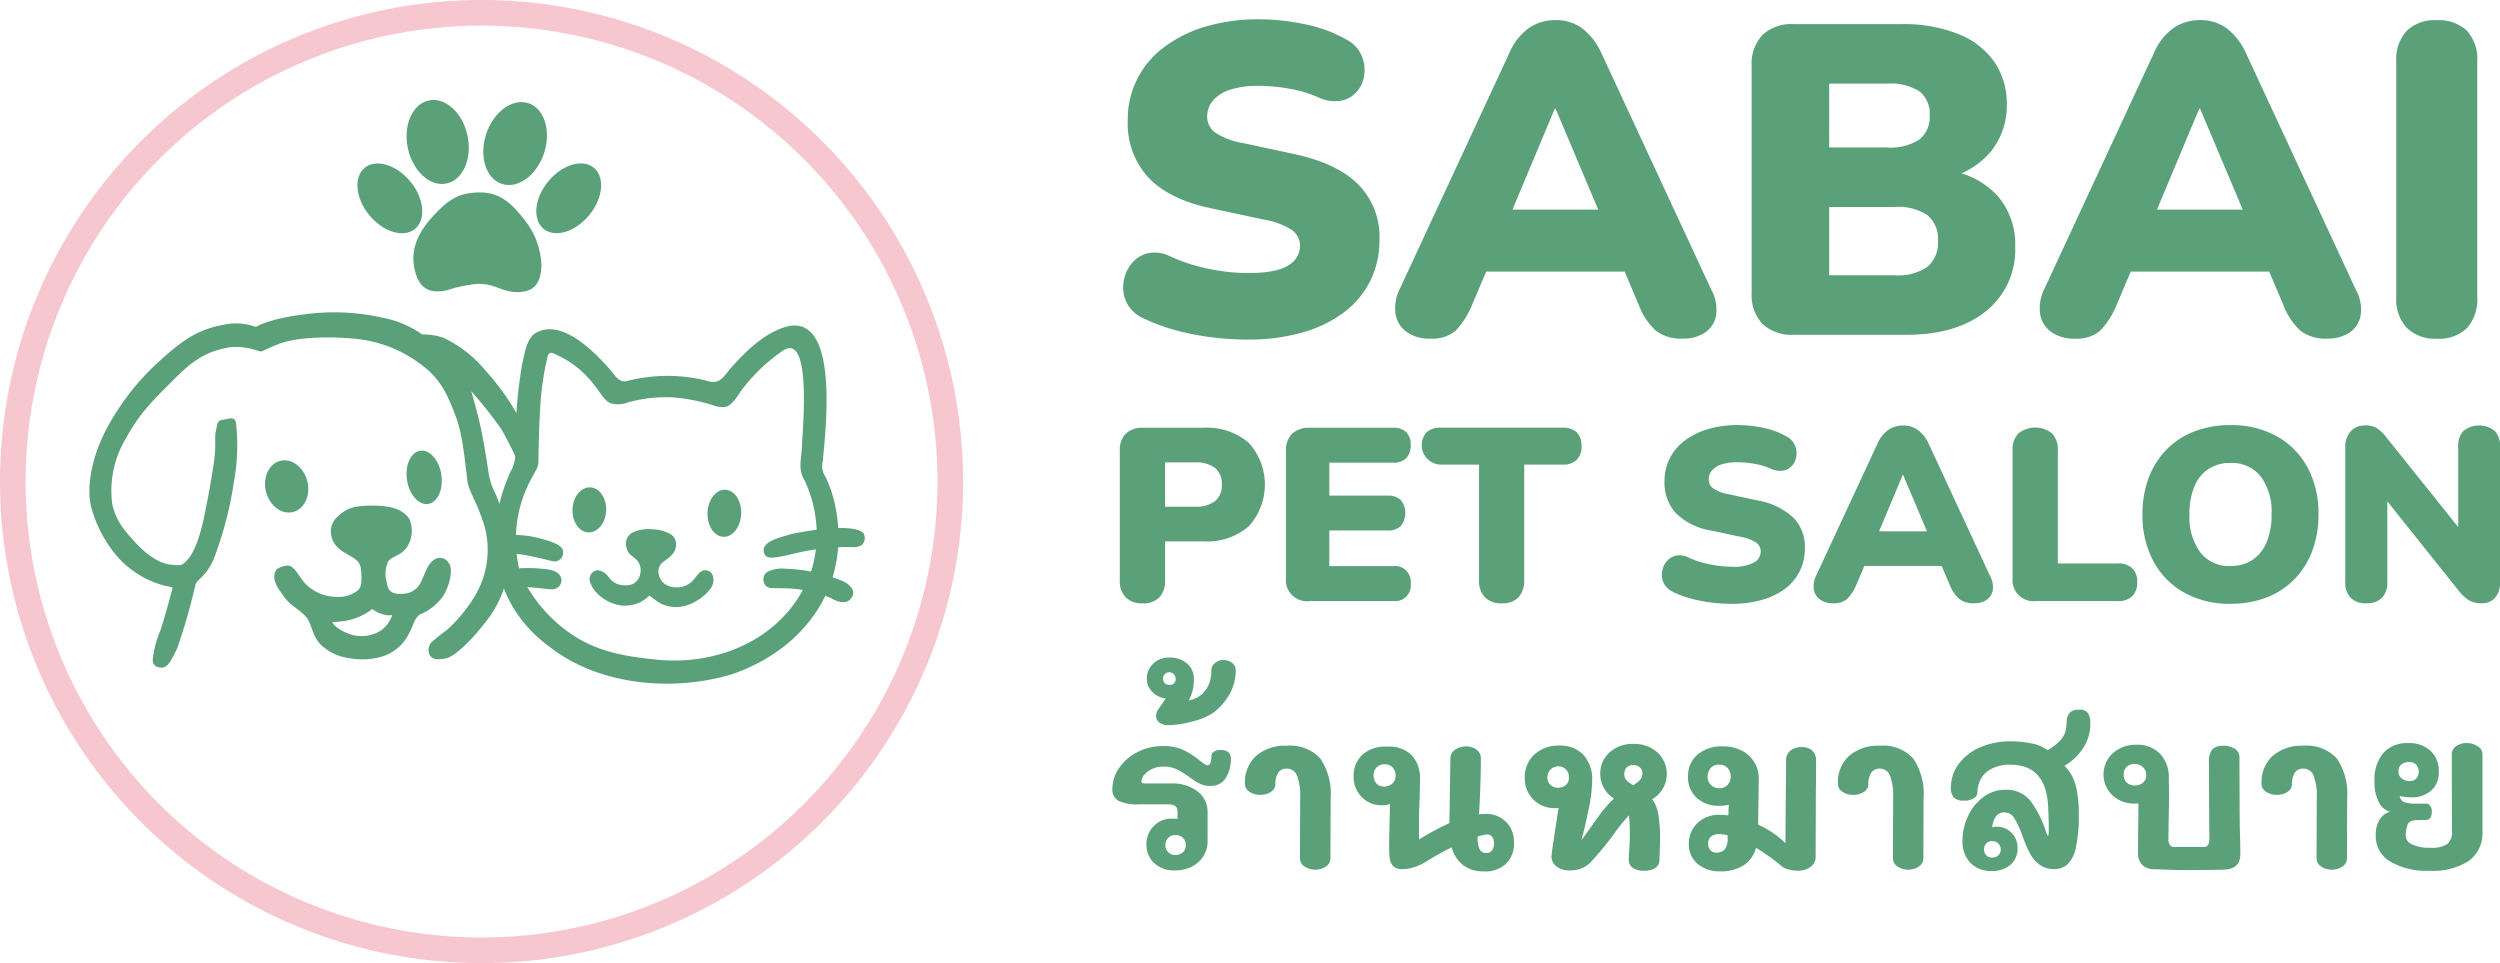
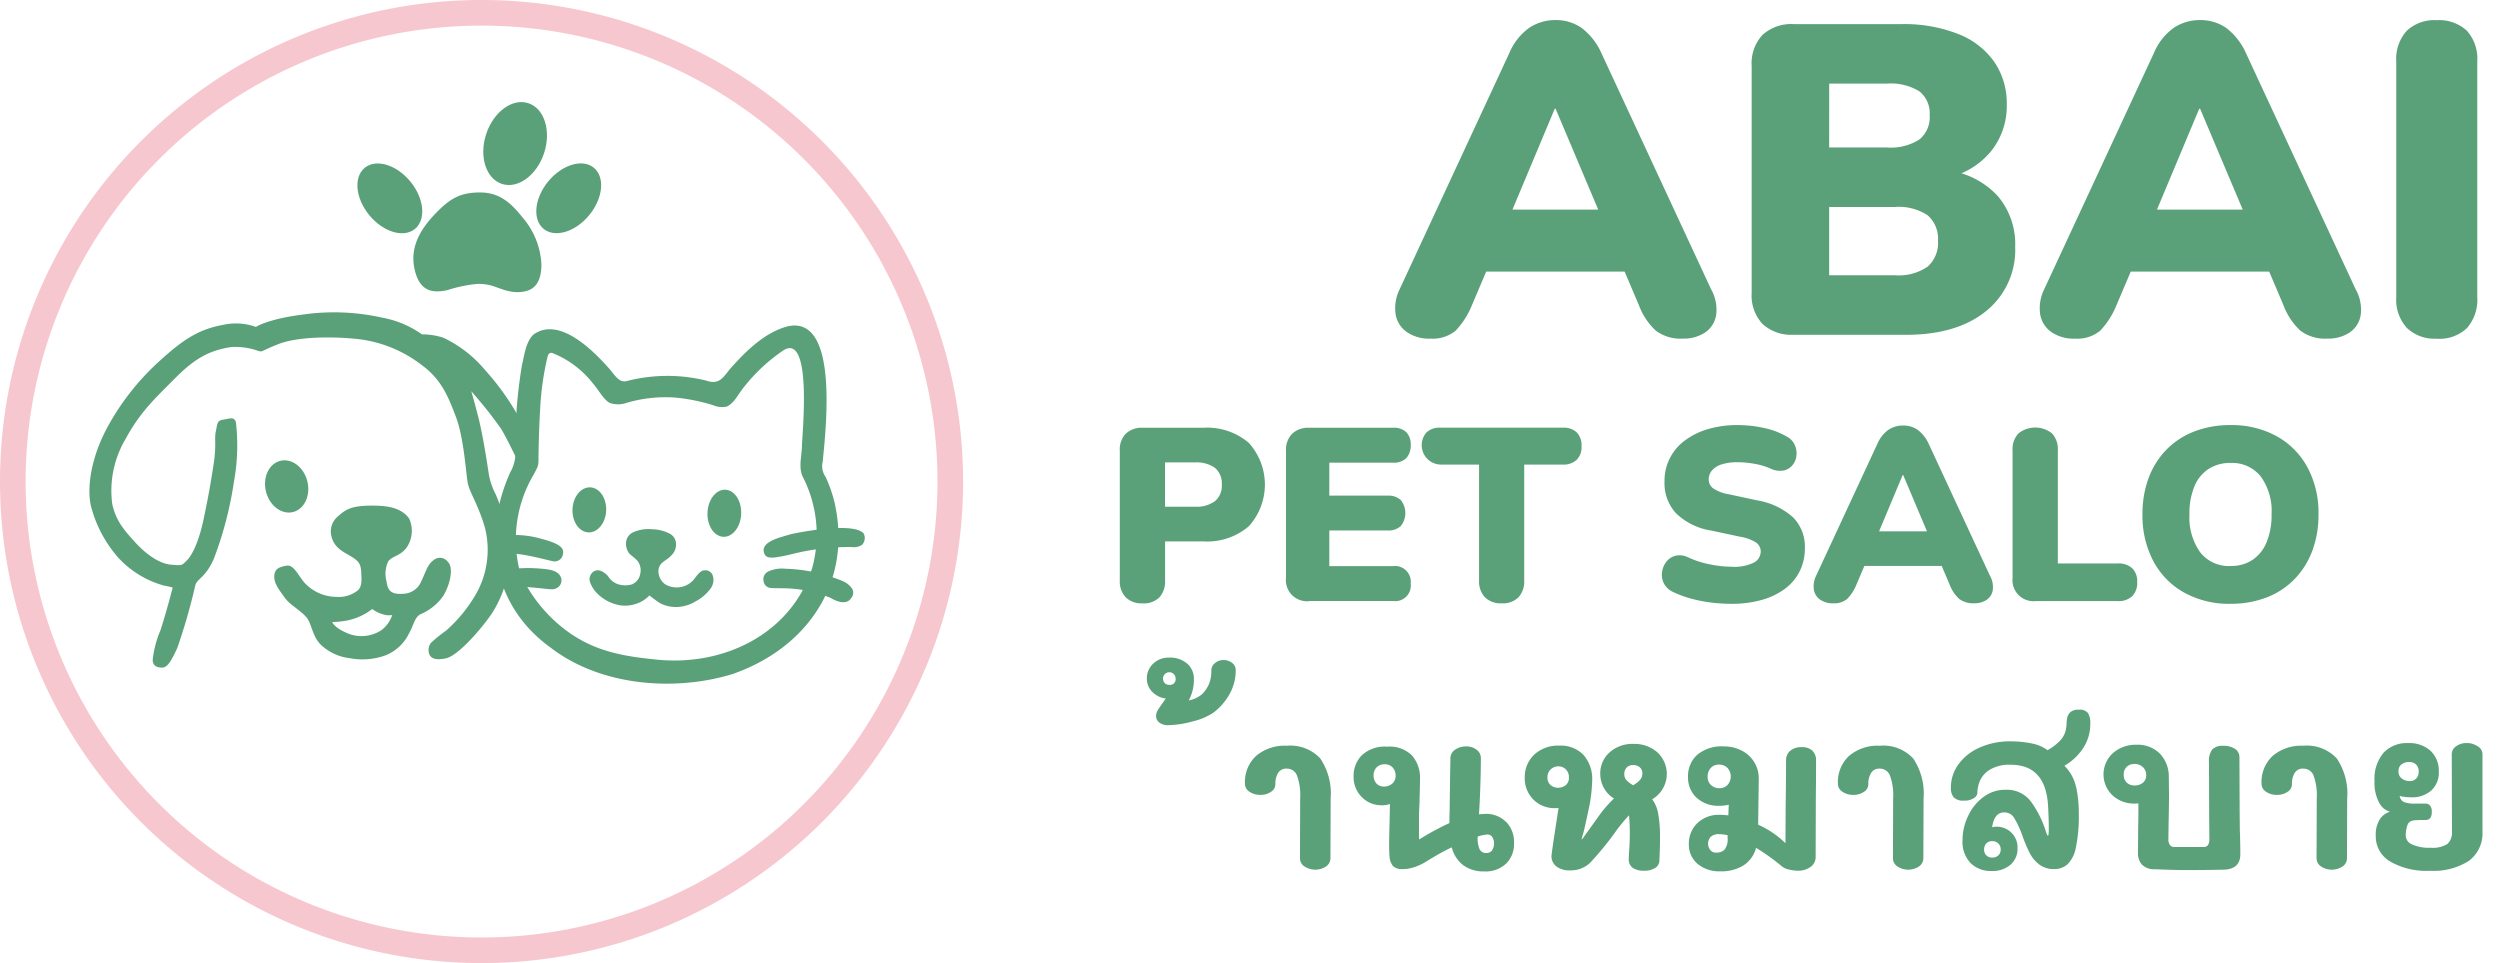
<svg xmlns="http://www.w3.org/2000/svg" width="300.682" height="115.834" viewBox="0 0 300.682 115.834">
  <path d="M57.917,0a57.917,57.917,0,1,0,57.917,57.917A57.921,57.921,0,0,0,57.917,0Zm0,112.754a54.836,54.836,0,1,1,54.836-54.836A54.839,54.839,0,0,1,57.917,112.754Z" fill="#f7c7cf" />
  <path d="M88.4,48.568a16.8,16.8,0,0,0-3.672.764c-1.454.29-3.025.3-3.74-1.959-.912-2.871.364-5.231,2.458-7.369,1.719-1.762,2.945-2.428,5.243-2.434,2.218-.006,3.611,1.091,5.089,2.957a9.324,9.324,0,0,1,2.311,5.687c0,2.033-.746,2.988-1.965,3.247-1.614.345-2.8-.3-3.949-.665A5.961,5.961,0,0,0,88.4,48.568Z" transform="translate(-30.972 -14.422)" fill="#5aa179" />
-   <ellipse cx="3.666" cy="5.108" rx="3.666" ry="5.108" transform="translate(47.988 12.847) rotate(-12.09)" fill="#5aa179" />
  <ellipse cx="5.108" cy="3.666" rx="5.108" ry="3.666" transform="matrix(0.312, -0.95, 0.95, 0.312, 56.88, 20.975)" fill="#5aa179" />
  <ellipse cx="4.757" cy="3.192" rx="4.757" ry="3.192" transform="translate(62.913 25.493) rotate(-50.54)" fill="#5aa179" />
  <ellipse cx="3.192" cy="4.757" rx="3.192" ry="4.757" transform="translate(41.399 22.214) rotate(-39.46)" fill="#5aa179" />
  <ellipse cx="2.834" cy="2.027" rx="2.834" ry="2.027" transform="translate(84.974 64.478) rotate(-87.6)" fill="#5aa179" />
  <ellipse cx="2.711" cy="2.027" rx="2.711" ry="2.027" transform="translate(68.742 63.948) rotate(-87.6)" fill="#5aa179" />
  <path d="M122.274,111.272a3.76,3.76,0,0,1-1.072.795,4.306,4.306,0,0,1-2.206.419,5.06,5.06,0,0,1-2.828-1.306,3.72,3.72,0,0,1-1-1.448,1.092,1.092,0,0,1,.191-1.146.917.917,0,0,1,1.06-.277,2.114,2.114,0,0,1,.992.789,2.19,2.19,0,0,0,1.362.887,2.843,2.843,0,0,0,1.411-.049,1.668,1.668,0,0,0,1-1.282,1.847,1.847,0,0,0-.333-1.547c-.462-.493-.832-.665-1.066-.986a1.98,1.98,0,0,1-.3-1.331,1.461,1.461,0,0,1,.807-1.1,4.448,4.448,0,0,1,2.292-.382,4.705,4.705,0,0,1,2.237.579,1.419,1.419,0,0,1,.665,1.164,1.784,1.784,0,0,1-.579,1.411c-.345.407-.937.672-1.245,1.035a1.422,1.422,0,0,0-.259,1.177,1.915,1.915,0,0,0,.795,1.263,2.73,2.73,0,0,0,2.039.283,2.679,2.679,0,0,0,1.565-1.1c.53-.69.783-.875,1.177-.875a.909.909,0,0,1,.937.672,1.724,1.724,0,0,1-.32,1.577,5.169,5.169,0,0,1-1.731,1.473,4.624,4.624,0,0,1-2.144.684,4.115,4.115,0,0,1-2.175-.462c-.376-.228-1.275-.93-1.275-.93Z" transform="translate(-44.178 -39.652)" fill="#5aa179" />
  <path d="M159.548,105.354a28.471,28.471,0,0,0-7.049.844,19.292,19.292,0,0,1-1.99.4c-.481.055-1.06.074-1.288-.3-.863-1.6,2.021-2.132,3.13-2.489,1.657-.37,7.554-1.411,8.731-.1a1.184,1.184,0,0,1-.2,1.4,1.884,1.884,0,0,1-1.306.24h-.037Z" transform="translate(-57.219 -39.563)" fill="#5aa179" />
  <path d="M157.171,114.554a16.474,16.474,0,0,0-3.882-1.06c-1.67-.2-2.391-.092-3.376-.16a.938.938,0,0,1-.875-.838,1.03,1.03,0,0,1,.5-1.115,3.879,3.879,0,0,1,2.12-.364,19.223,19.223,0,0,1,5.434.943c1.738.591,1.984.739,2.471,1.288a.967.967,0,0,1,.025,1.282c-.7,1.134-2.415.031-2.415.031Z" transform="translate(-57.202 -42.613)" fill="#5aa179" />
  <path d="M98.477,106.652a16.1,16.1,0,0,1,2.44.32c1.744.364,2.28.548,2.8.635a1,1,0,0,0,1.14-.85c.129-.6-.055-1.2-2.563-1.848a11.386,11.386,0,0,0-4-.437c-.85.012-1.356.234-1.466.733a.908.908,0,0,0,.388,1.091A3.19,3.19,0,0,0,98.477,106.652Z" transform="translate(-37.153 -40.097)" fill="#5aa179" />
  <path d="M99.987,113.074s1.811.142,2.779.246c1.263.136,1.51.191,1.929-.037a1.033,1.033,0,0,0,.5-1.245c-.185-.493-.635-.869-1.676-1a17.282,17.282,0,0,0-3.623-.1c-.856.129-1.3.111-1.559.752a.931.931,0,0,0,.573,1.2,3.681,3.681,0,0,0,1.072.185Z" transform="translate(-37.719 -42.563)" fill="#5aa179" />
  <path d="M137.542,85.15a16.643,16.643,0,0,0-1.158-3.413,2.209,2.209,0,0,1-.345-1.8c.37-3.876,2-17.714-4.233-16.291-2.668.721-4.812,2.791-6.7,4.88-1,1.115-1.374,2.243-3.105,1.633a19.551,19.551,0,0,0-9.47.049c-.937.259-1.386-.542-2.052-1.349-2.015-2.3-6.168-6.5-9.261-4.2-.863.9-1,2.15-1.349,3.641a60.893,60.893,0,0,0-.813,10.111,4.542,4.542,0,0,1-.591,2.779c-3.481,7.763-2.095,16.1,4.861,21.1,5.921,4.566,14.763,5.33,21.83,3.185,8.885-3.068,14.325-10.807,12.4-20.2l-.025-.111Zm-2.779,7.6c-2.551,7.905-10.684,11.867-18.885,10.955-3.839-.388-7.19-.974-10.444-3.309A17.656,17.656,0,0,1,99.7,93.43a15.345,15.345,0,0,1,1.534-11.885c.505-.943.616-1.078.622-1.768,0-.943.068-4.06.2-6.143a34.044,34.044,0,0,1,.918-6.445c.111-.271.253-.382.505-.357a11.711,11.711,0,0,1,4.941,3.691c.764.906,1.312,1.99,2.027,2.335a3.055,3.055,0,0,0,2.015-.018,16.66,16.66,0,0,1,5.7-.641,21.8,21.8,0,0,1,4.775.955,2.592,2.592,0,0,0,1.577.136c.863-.394,1.374-1.491,1.972-2.237a21.079,21.079,0,0,1,4.88-4.559c3.364-1.972,2.261,9.532,2.181,11.429-.012,1.411-.511,2.81.21,4.036a15.2,15.2,0,0,1,1.035,10.69l-.031.111Z" transform="translate(-37.092 -24.392)" fill="#5aa179" />
-   <ellipse cx="2.089" cy="3.235" rx="2.089" ry="3.235" transform="matrix(0.989, -0.147, 0.147, 0.989, 48.475, 54.518)" fill="#5aa179" />
  <ellipse cx="2.563" cy="3.173" rx="2.563" ry="3.173" transform="translate(31.227 56.041) rotate(-13.91)" fill="#5aa179" />
  <path d="M74.474,105.545a1.188,1.188,0,0,0-1.774-.29c-.727.53-.887,1.294-1.448,2.465a2.428,2.428,0,0,1-2.23,1.583c-1.392.092-1.836-.345-1.978-1.473a3.5,3.5,0,0,1,.216-2.458c.672-.715,1.331-.573,2.138-1.547a3.553,3.553,0,0,0,.364-3.567c-.795-1.1-2.107-1.571-4.479-1.559-2.267.012-3.044.339-4.048,1.257a2.371,2.371,0,0,0-.887,2.083c.2,1.534,1.226,2.083,2.243,2.662s1.337.949,1.392,1.861c.068,1.066.123,1.848-.394,2.329a3.691,3.691,0,0,1-2.612.782,5.255,5.255,0,0,1-3.826-1.725c-.764-.9-1.288-2.175-2.12-2.027s-1.436.32-1.491,1.22.579,1.682,1.245,2.612,1.774,1.417,2.625,2.384c.628.715.7,2.335,1.762,3.327a6.047,6.047,0,0,0,3.432,1.583,8.18,8.18,0,0,0,4.331-.345,5.373,5.373,0,0,0,2.8-2.612c.579-1.017.665-1.947,1.392-2.329a6.357,6.357,0,0,0,2.656-2.089c.77-1.128,1.386-3.321.7-4.134Zm-8,8.1a4.367,4.367,0,0,1-4.331.32c-1.454-.653-1.633-1.263-1.633-1.263a12.137,12.137,0,0,0,1.793-.185,7.275,7.275,0,0,0,3.013-1.38,4.121,4.121,0,0,0,1.269.628,2.254,2.254,0,0,0,1.14.092,3.8,3.8,0,0,1-1.257,1.787Z" transform="translate(-20.55 -37.887)" fill="#5aa179" />
  <path d="M69.9,80.819s-2.058-4.424-2.957-5.872a53.227,53.227,0,0,0-3.567-4.492s.2.61.838,3.075,1.245,6.728,1.245,6.728a8.454,8.454,0,0,0,.875,2.637,22.043,22.043,0,0,1,1.688,7.073,13.59,13.59,0,0,1-2.243,7.338c-1.306,1.885-4,4.954-5.422,5.274-.641.142-1.627.259-1.972-.376a1.4,1.4,0,0,1,.173-1.51,19.594,19.594,0,0,1,1.8-1.448,17.39,17.39,0,0,0,3.709-4.609,10.772,10.772,0,0,0,.93-7.856c-.844-2.84-1.855-4.177-2.058-5.367s-.462-5.367-1.392-7.831-1.768-4.553-4.116-6.26a15.4,15.4,0,0,0-7.917-3.161c-3.278-.32-7.19-.234-9.421.665s-1.75.918-2.317.789a8.169,8.169,0,0,0-3.278-.468c-2.582.407-4.288,1.306-6.642,3.654-2.582,2.582-4.319,4.2-6.032,7.363a12.21,12.21,0,0,0-1.627,7.856c.431,1.941,1.306,3.044,2.84,4.695s3.044,2.52,4.288,2.612,1.189.148,1.855-.524,1.448-2.317,2-4.929.869-4.381,1.22-6.7.055-2.988.259-3.912.117-1.275.93-1.392,1.22-.376,1.479.29a24.139,24.139,0,0,1-.234,7.19A44.159,44.159,0,0,1,32.422,90.6c-1.017,2.317-2,2.378-2.23,3.192a72.438,72.438,0,0,1-2.175,7.566c-.752,1.6-1.189,2.378-1.885,2.347s-1.017-.29-1.072-.869a12.23,12.23,0,0,1,.93-3.6c.672-2.033,1.479-5.163,1.479-5.163a10.616,10.616,0,0,0-1.041-.234,11.631,11.631,0,0,1-5.508-3.364,15.081,15.081,0,0,1-3.3-6.266c-.493-2.3.068-5.964,2.144-9.686a30.193,30.193,0,0,1,6.463-8c2.859-2.588,4.726-3.567,7.246-4.03a7.056,7.056,0,0,1,4,.234s1.448-.955,5.595-1.479a26.446,26.446,0,0,1,9.655.376,11.925,11.925,0,0,1,4.726,2,7.92,7.92,0,0,1,2.582.407,14.683,14.683,0,0,1,4.985,3.857,30.6,30.6,0,0,1,4.929,7.338c1.306,2.816,1.306,3.654,1.245,4.2s-1.306,1.38-1.306,1.38Z" transform="translate(-6.698 -23.407)" fill="#5aa179" />
-   <path d="M234.217,42.291a35.905,35.905,0,0,1-4.424-.29,30.531,30.531,0,0,1-4.375-.875,22.543,22.543,0,0,1-3.709-1.38,4.155,4.155,0,0,1-2.015-1.83,4.08,4.08,0,0,1-.425-2.409,4.66,4.66,0,0,1,.9-2.255,3.607,3.607,0,0,1,1.959-1.325,4.035,4.035,0,0,1,2.754.345,20.515,20.515,0,0,0,4.559,1.485,23.186,23.186,0,0,0,4.769.53c2.329,0,3.968-.308,4.9-.924a2.708,2.708,0,0,0,1.4-2.3,2.335,2.335,0,0,0-.98-1.959,9.293,9.293,0,0,0-3.469-1.269l-6.2-1.325q-5.083-1.063-7.579-3.709a9.559,9.559,0,0,1-2.489-6.833,10.782,10.782,0,0,1,4.375-8.854,15.683,15.683,0,0,1,4.978-2.465A22.082,22.082,0,0,1,235.6,3.77a26.522,26.522,0,0,1,5.588.61,16.385,16.385,0,0,1,4.9,1.83,3.818,3.818,0,0,1,1.75,1.75,4.415,4.415,0,0,1,.425,2.3,3.894,3.894,0,0,1-.819,2.095,3.343,3.343,0,0,1-1.91,1.189,4.574,4.574,0,0,1-2.834-.394,14.879,14.879,0,0,0-3.469-1.035,21.425,21.425,0,0,0-3.734-.345,10.974,10.974,0,0,0-3.339.45,4.51,4.51,0,0,0-2.095,1.3,2.967,2.967,0,0,0-.715,1.959,2.358,2.358,0,0,0,.924,1.879,8.436,8.436,0,0,0,3.42,1.3l6.149,1.325q5.139,1.109,7.683,3.654a8.968,8.968,0,0,1,2.545,6.624,10.913,10.913,0,0,1-1.115,4.978,10.654,10.654,0,0,1-3.179,3.789,15.168,15.168,0,0,1-4.978,2.409,23.443,23.443,0,0,1-6.568.85Z" transform="translate(-84.156 -1.447)" fill="#5aa179" />
  <path d="M276.53,42.242a4.728,4.728,0,0,1-2.754-.77,3.256,3.256,0,0,1-1.38-2.12,5.12,5.12,0,0,1,.474-3.044L286.062,7.9a7.111,7.111,0,0,1,2.36-3.019,5.575,5.575,0,0,1,3.2-.955,5.339,5.339,0,0,1,3.155.955A7.772,7.772,0,0,1,297.14,7.9l13.192,28.4a4.964,4.964,0,0,1,.61,3.075,3.1,3.1,0,0,1-1.325,2.12,4.646,4.646,0,0,1-2.674.739,4.955,4.955,0,0,1-3.259-.955,8.02,8.02,0,0,1-2.039-3.075l-2.859-6.728,3.709,2.7h-21.83l3.765-2.7-2.859,6.728a9.8,9.8,0,0,1-1.959,3.075,4.335,4.335,0,0,1-3.075.955Zm15-27.659L285.378,29.26l-1.485-2.545h15.422L297.83,29.26l-6.2-14.676h-.1Z" transform="translate(-104.535 -1.509)" fill="#5aa179" />
  <path d="M347.019,42.067a5.122,5.122,0,0,1-3.789-1.3,5.042,5.042,0,0,1-1.3-3.734V9.744a5.032,5.032,0,0,1,1.3-3.734,5.137,5.137,0,0,1,3.789-1.3h12.927a17.687,17.687,0,0,1,6.864,1.2,9.539,9.539,0,0,1,4.319,3.364,8.822,8.822,0,0,1,1.485,5.089,8.689,8.689,0,0,1-1.879,5.619,9.449,9.449,0,0,1-5.114,3.179v-.85a9.929,9.929,0,0,1,5.909,3.075,8.917,8.917,0,0,1,2.095,6.094,9.434,9.434,0,0,1-3.524,7.763q-3.521,2.837-9.618,2.834H347.026Zm4.233-22.52H358.2a6.418,6.418,0,0,0,3.894-.955,3.433,3.433,0,0,0,1.245-2.914,3.369,3.369,0,0,0-1.245-2.89,6.568,6.568,0,0,0-3.894-.924h-6.944Zm0,15.367h7.893a6.146,6.146,0,0,0,3.949-1.035,3.788,3.788,0,0,0,1.245-3.1,3.712,3.712,0,0,0-1.245-3.075,6.261,6.261,0,0,0-3.949-1h-7.893v8.213Z" transform="translate(-131.253 -1.808)" fill="#5aa179" />
  <path d="M402.35,42.242a4.728,4.728,0,0,1-2.754-.77,3.256,3.256,0,0,1-1.38-2.12,5.12,5.12,0,0,1,.474-3.044L411.882,7.9a7.111,7.111,0,0,1,2.36-3.019,5.575,5.575,0,0,1,3.2-.955,5.339,5.339,0,0,1,3.155.955A7.771,7.771,0,0,1,422.96,7.9l13.192,28.4a4.965,4.965,0,0,1,.61,3.075,3.1,3.1,0,0,1-1.325,2.12,4.645,4.645,0,0,1-2.674.739,4.955,4.955,0,0,1-3.259-.955,8.02,8.02,0,0,1-2.039-3.075l-2.859-6.728,3.709,2.7h-21.83l3.765-2.7-2.859,6.728a9.8,9.8,0,0,1-1.959,3.075,4.335,4.335,0,0,1-3.075.955Zm14.991-27.659L411.192,29.26l-1.485-2.545h15.422l-1.485,2.545-6.2-14.676h-.1Z" transform="translate(-152.832 -1.509)" fill="#5aa179" />
  <path d="M472.624,42.245a4.813,4.813,0,0,1-3.6-1.3,5.041,5.041,0,0,1-1.269-3.685V8.918a5.041,5.041,0,0,1,1.269-3.709,4.852,4.852,0,0,1,3.6-1.269,4.919,4.919,0,0,1,3.629,1.269A5.084,5.084,0,0,1,477.5,8.918V37.267a5.183,5.183,0,0,1-1.22,3.685,4.8,4.8,0,0,1-3.654,1.3Z" transform="translate(-179.551 -1.512)" fill="#5aa179" />
  <path d="M221.307,104.615a2.659,2.659,0,0,1-2.009-.727,2.764,2.764,0,0,1-.709-2.027V86.248a2.714,2.714,0,0,1,.727-2.039,2.764,2.764,0,0,1,2.027-.709h7.277a7.691,7.691,0,0,1,5.484,1.818,7.468,7.468,0,0,1,0,10.031,7.7,7.7,0,0,1-5.484,1.818h-4.584v4.7a2.868,2.868,0,0,1-.678,2.027,2.682,2.682,0,0,1-2.039.727Zm2.723-11.62h3.635a3.7,3.7,0,0,0,2.366-.665,2.4,2.4,0,0,0,.826-2,2.426,2.426,0,0,0-.826-2.009,3.78,3.78,0,0,0-2.366-.653h-3.635Z" transform="translate(-83.908 -32.052)" fill="#5aa179" />
  <path d="M253.87,104.35a2.543,2.543,0,0,1-2.84-2.81V86.31a2.8,2.8,0,0,1,.727-2.083,2.873,2.873,0,0,1,2.113-.727H263.9a2.177,2.177,0,0,1,1.6.53,2.1,2.1,0,0,1,.53,1.54,2.225,2.225,0,0,1-.53,1.583,2.141,2.141,0,0,1-1.6.548h-7.659v3.962h7.012a2.2,2.2,0,0,1,1.583.53,2.507,2.507,0,0,1,0,3.13,2.168,2.168,0,0,1-1.583.53h-7.012v4.288H263.9a1.891,1.891,0,0,1,2.126,2.1,1.87,1.87,0,0,1-2.126,2.095H253.87Z" transform="translate(-96.36 -32.052)" fill="#5aa179" />
  <path d="M287.142,104.611a2.659,2.659,0,0,1-2.009-.727,2.764,2.764,0,0,1-.709-2.027V87.926h-4.646a2.335,2.335,0,0,1-1.67-3.876,2.29,2.29,0,0,1,1.67-.561H294.5a2.29,2.29,0,0,1,1.67.561,2.221,2.221,0,0,1,.579,1.657,2.161,2.161,0,0,1-.579,1.639,2.281,2.281,0,0,1-1.67.579h-4.646v13.931a2.868,2.868,0,0,1-.678,2.027A2.682,2.682,0,0,1,287.142,104.611Z" transform="translate(-106.533 -32.049)" fill="#5aa179" />
  <path d="M332.754,104.473a20.412,20.412,0,0,1-2.471-.16,17.267,17.267,0,0,1-2.44-.487,12.422,12.422,0,0,1-2.07-.77,2.35,2.35,0,0,1-1.121-1.023,2.261,2.261,0,0,1-.234-1.343,2.578,2.578,0,0,1,.505-1.257,2.038,2.038,0,0,1,1.1-.739,2.257,2.257,0,0,1,1.54.191,11.212,11.212,0,0,0,2.545.826,13.123,13.123,0,0,0,2.662.3,5.254,5.254,0,0,0,2.736-.518,1.512,1.512,0,0,0,.782-1.288,1.313,1.313,0,0,0-.548-1.1A5.158,5.158,0,0,0,333.8,96.4l-3.463-.739a7.828,7.828,0,0,1-4.227-2.07,5.353,5.353,0,0,1-1.392-3.814,6.005,6.005,0,0,1,2.44-4.941,8.749,8.749,0,0,1,2.779-1.374,12.326,12.326,0,0,1,3.592-.487,14.719,14.719,0,0,1,3.118.339,9.129,9.129,0,0,1,2.736,1.023,2.1,2.1,0,0,1,.973.974,2.4,2.4,0,0,1,.234,1.288,2.148,2.148,0,0,1-.456,1.171,1.914,1.914,0,0,1-1.066.665,2.524,2.524,0,0,1-1.583-.222,8.279,8.279,0,0,0-1.935-.579,11.741,11.741,0,0,0-2.083-.191,6.065,6.065,0,0,0-1.861.253,2.544,2.544,0,0,0-1.171.727,1.649,1.649,0,0,0-.4,1.1,1.3,1.3,0,0,0,.518,1.047,4.705,4.705,0,0,0,1.91.727l3.432.739a8.517,8.517,0,0,1,4.288,2.039,5,5,0,0,1,1.417,3.7,6.122,6.122,0,0,1-.622,2.779,5.954,5.954,0,0,1-1.775,2.113A8.517,8.517,0,0,1,336.426,104a13.154,13.154,0,0,1-3.666.474Z" transform="translate(-124.523 -31.849)" fill="#5aa179" />
  <path d="M356.366,104.446a2.638,2.638,0,0,1-1.54-.431,1.792,1.792,0,0,1-.77-1.183,2.851,2.851,0,0,1,.265-1.7l7.363-15.853A4.019,4.019,0,0,1,363,83.59a3.1,3.1,0,0,1,1.787-.53,3.022,3.022,0,0,1,1.762.53,4.332,4.332,0,0,1,1.319,1.688l7.363,15.853a2.754,2.754,0,0,1,.339,1.713,1.713,1.713,0,0,1-.739,1.183,2.574,2.574,0,0,1-1.491.413,2.779,2.779,0,0,1-1.818-.53,4.543,4.543,0,0,1-1.14-1.713l-1.6-3.758,2.07,1.51H358.67l2.1-1.51-1.6,3.758a5.437,5.437,0,0,1-1.1,1.713,2.408,2.408,0,0,1-1.713.53Zm8.367-15.434L361.3,97.207l-.826-1.417h8.607l-.826,1.417-3.463-8.195Z" transform="translate(-135.893 -31.883)" fill="#5aa179" />
  <path d="M395.614,104.331a2.522,2.522,0,0,1-2.754-2.754V86.2a2.755,2.755,0,0,1,.709-2.039,3.228,3.228,0,0,1,4.036,0,2.8,2.8,0,0,1,.7,2.039V99.8h7.215a2.4,2.4,0,0,1,1.731.579,2.184,2.184,0,0,1,.6,1.67,2.271,2.271,0,0,1-.6,1.688,2.379,2.379,0,0,1-1.731.591h-9.908Z" transform="translate(-150.803 -32.033)" fill="#5aa179" />
  <path d="M428.805,104.477a11.194,11.194,0,0,1-5.558-1.343,9.339,9.339,0,0,1-3.709-3.771,11.685,11.685,0,0,1-1.319-5.65,12.377,12.377,0,0,1,.752-4.405,9.719,9.719,0,0,1,2.157-3.4,9.466,9.466,0,0,1,3.358-2.175,11.839,11.839,0,0,1,4.319-.752,11.19,11.19,0,0,1,5.545,1.331,9.379,9.379,0,0,1,3.709,3.74,11.533,11.533,0,0,1,1.331,5.662,12.377,12.377,0,0,1-.752,4.405,9.828,9.828,0,0,1-2.156,3.413,9.331,9.331,0,0,1-3.358,2.187,11.839,11.839,0,0,1-4.319.752Zm0-4.553a4.632,4.632,0,0,0,2.662-.739,4.723,4.723,0,0,0,1.688-2.132,8.5,8.5,0,0,0,.591-3.339,7.1,7.1,0,0,0-1.3-4.553,4.4,4.4,0,0,0-3.635-1.627,4.717,4.717,0,0,0-2.649.727,4.579,4.579,0,0,0-1.7,2.1,8.487,8.487,0,0,0-.591,3.358,7.182,7.182,0,0,0,1.3,4.572,4.374,4.374,0,0,0,3.635,1.639Z" transform="translate(-160.538 -31.853)" fill="#5aa179" />
-   <path d="M460.355,104.446a2.547,2.547,0,0,1-1.892-.653,2.61,2.61,0,0,1-.653-1.922V85.753a2.794,2.794,0,0,1,.653-2,2.238,2.238,0,0,1,1.713-.7,2.625,2.625,0,0,1,1.479.357,5.3,5.3,0,0,1,1.183,1.183l9.378,11.713h-.826V85.6a2.591,2.591,0,0,1,.635-1.892,3.03,3.03,0,0,1,3.758,0,2.591,2.591,0,0,1,.635,1.892v16.383a2.584,2.584,0,0,1-.591,1.787,2.025,2.025,0,0,1-1.6.665,2.924,2.924,0,0,1-1.583-.37,5.435,5.435,0,0,1-1.226-1.171l-9.378-11.744h.826v10.709a2.631,2.631,0,0,1-.635,1.922,2.522,2.522,0,0,1-1.879.653Z" transform="translate(-175.735 -31.883)" fill="#5aa179" />
-   <path d="M231.391,147.168a4.167,4.167,0,0,1-.616,2.311,2.074,2.074,0,0,1-1.855.949,2.86,2.86,0,0,1-1.263-.265,7.839,7.839,0,0,1-1.288-.819,11.28,11.28,0,0,0-1.516-.924,3.656,3.656,0,0,0-1.59-.314,3.09,3.09,0,0,0-1.325.277,2.753,2.753,0,0,0-.949.7,1.244,1.244,0,0,0-.351.77.261.261,0,0,0,.086.216.631.631,0,0,0,.339.062h3.284a4.858,4.858,0,0,1,3.007.937,3.051,3.051,0,0,1,1.238,2.575V157.1a3.284,3.284,0,0,1-.493,1.756,3.539,3.539,0,0,1-1.374,1.263,4.234,4.234,0,0,1-2.021.468,3.491,3.491,0,0,1-2.551-.887,2.987,2.987,0,0,1-.912-2.224,3.035,3.035,0,0,1,.856-2.2,2.971,2.971,0,0,1,2.274-.912,4.821,4.821,0,0,1,.6.049v-.937c0-.555-.382-.832-1.14-.832H220.35a5.157,5.157,0,0,1-2.489-.431,1.566,1.566,0,0,1-.721-1.466,4.359,4.359,0,0,1,.795-2.452,5.889,5.889,0,0,1,2.2-1.922,6.575,6.575,0,0,1,3.118-.733,5.593,5.593,0,0,1,2.452.481,10.157,10.157,0,0,1,1.922,1.238c.185.154.364.283.53.407a.814.814,0,0,0,.431.179c.3,0,.456-.37.456-1.109a.616.616,0,0,1,.314-.518,1.349,1.349,0,0,1,.77-.216c.844,0,1.263.351,1.263,1.06Zm-5.779,11.257a1.106,1.106,0,0,0,.351-.869,1.183,1.183,0,0,0-.351-.9,1.281,1.281,0,0,0-.887-.314,1.156,1.156,0,0,0-.869.339,1.179,1.179,0,0,0-.339.875,1.11,1.11,0,0,0,.339.844,1.175,1.175,0,0,0,.869.339A1.3,1.3,0,0,0,225.612,158.425Z" transform="translate(-83.351 -55.905)" fill="#5aa179" />
  <path d="M234.116,129a1.053,1.053,0,0,1,.444.869,5.809,5.809,0,0,1-.77,2.933,7.043,7.043,0,0,1-1.935,2.2,7.558,7.558,0,0,1-2.465,1.035,11.54,11.54,0,0,1-2.945.456,1.658,1.658,0,0,1-1.072-.314.986.986,0,0,1-.394-.795,1.409,1.409,0,0,1,.228-.733c.086-.136.394-.592.937-1.362a2.706,2.706,0,0,1-1.614-.795,2.205,2.205,0,0,1-.659-1.6,2.393,2.393,0,0,1,.758-1.793,2.618,2.618,0,0,1,1.892-.733,3.152,3.152,0,0,1,2.212.733,2.4,2.4,0,0,1,.795,1.842,5.223,5.223,0,0,1-.579,2.5l-.049.074a3.411,3.411,0,0,0,1.59-.733,3.963,3.963,0,0,0,.844-1.214,4.119,4.119,0,0,0,.29-1.645,1.134,1.134,0,0,1,.444-.9,1.512,1.512,0,0,1,1-.364,1.655,1.655,0,0,1,1.047.339Zm-8.1,2.428a.733.733,0,0,0,.555.216.67.67,0,0,0,.758-.758.756.756,0,0,0-.216-.53.759.759,0,0,0-1.084,0,.79.79,0,0,0-.012,1.072Z" transform="translate(-85.935 -49.276)" fill="#5aa179" />
  <path d="M250.167,160.086a1.192,1.192,0,0,1-.53-1l.025-7.2a6.816,6.816,0,0,0-.394-2.754,1.282,1.282,0,0,0-1.226-.807,1.129,1.129,0,0,0-1.035.518,2.459,2.459,0,0,0-.327,1.349,1.1,1.1,0,0,1-.53.924,2.187,2.187,0,0,1-1.288.364,2.215,2.215,0,0,1-1.3-.376,1.13,1.13,0,0,1-.542-.961,4.283,4.283,0,0,1,1.349-3.358,5.308,5.308,0,0,1,3.678-1.214,4.915,4.915,0,0,1,4.03,1.528,7.563,7.563,0,0,1,1.251,4.812l-.025,7.172a1.2,1.2,0,0,1-.518,1,2.361,2.361,0,0,1-2.612,0Z" transform="translate(-93.286 -55.879)" fill="#5aa179" />
  <path d="M282.572,154.77a3.465,3.465,0,0,1,.949,2.551,3.292,3.292,0,0,1-.937,2.465,3.584,3.584,0,0,1-2.68.949,4.092,4.092,0,0,1-2.44-.709,3.892,3.892,0,0,1-1.429-2.175h-.025a26.322,26.322,0,0,0-2.372,1.288c-.117.068-.339.2-.672.407a6.078,6.078,0,0,1-.924.481,5.642,5.642,0,0,1-.795.277,4,4,0,0,1-1.1.154,1.582,1.582,0,0,1-1.177-.364,1.97,1.97,0,0,1-.419-1.152c-.031-.271-.049-.764-.049-1.491,0-.524.019-1.374.049-2.551l.049-2.274a2.732,2.732,0,0,1-.986.154,3.268,3.268,0,0,1-2.4-.986,3.385,3.385,0,0,1-.986-2.5,3.491,3.491,0,0,1,.986-2.526,4.046,4.046,0,0,1,3.056-1.035,3.807,3.807,0,0,1,2.957,1.035,4.036,4.036,0,0,1,.986,2.908c0,.505-.018,1.294-.049,2.372,0,.222-.012.567-.037,1.047s-.037.937-.037,1.38v1.312c0,.524.006.893.025,1.109a31.323,31.323,0,0,1,3.635-1.972c0-.555.006-1.017.025-1.386.049-3.654.086-5.81.1-6.469a1.215,1.215,0,0,1,.579-.986,2.271,2.271,0,0,1,1.312-.382,1.954,1.954,0,0,1,1.263.407,1.218,1.218,0,0,1,.505.986c0,1.1-.025,2.323-.074,3.691s-.1,2.391-.154,3.081c.37-.031.628-.049.782-.049a3.314,3.314,0,0,1,2.465.961Zm-15.619-4.633a1.209,1.209,0,0,0,.887.394,1.527,1.527,0,0,0,1.035-.351,1.238,1.238,0,0,0,.407-.986,1.381,1.381,0,0,0-.351-.949,1.215,1.215,0,0,0-.961-.394,1.3,1.3,0,0,0-.986.382,1.359,1.359,0,0,0-.351.961,1.387,1.387,0,0,0,.327.949Zm13.931,8.059a1.522,1.522,0,0,0,.025-1.6.71.71,0,0,0-.622-.3,4.567,4.567,0,0,0-1.134.253,3.418,3.418,0,0,0,.2,1.454.835.835,0,0,0,.832.518.826.826,0,0,0,.7-.314Z" transform="translate(-101.427 -55.928)" fill="#5aa179" />
  <path d="M312.97,151.877a4.084,4.084,0,0,1,.721,1.744,16.1,16.1,0,0,1,.216,2.957c0,.555-.019,1.238-.049,2.046l-.025.659a1.062,1.062,0,0,1-.518.856,2.427,2.427,0,0,1-1.349.327,2.394,2.394,0,0,1-1.312-.327,1.223,1.223,0,0,1-.505-1.109l.025-.684c.068-.807.1-1.633.1-2.477a19.77,19.77,0,0,0-.1-2.07c-.468.505-.943,1.072-1.417,1.694a36.327,36.327,0,0,1-3.235,3.993,3.333,3.333,0,0,1-2.372.937,2.6,2.6,0,0,1-1.731-.493,1.547,1.547,0,0,1-.567-1.226l.025-.253c.1-.758.2-1.46.3-2.107s.191-1.257.277-1.83c.031-.2.074-.431.111-.7s.086-.561.142-.9a2.2,2.2,0,0,1-.407.025,3.557,3.557,0,0,1-2.625-1.035,3.594,3.594,0,0,1-1.035-2.649,3.687,3.687,0,0,1,1.152-2.766,4.206,4.206,0,0,1,2.994-1.072,3.827,3.827,0,0,1,2.9,1.1,4.378,4.378,0,0,1,1.06,3.173,18.138,18.138,0,0,1-.456,3.537c-.3,1.448-.518,2.4-.647,2.84a3.859,3.859,0,0,0-.166.672,3.445,3.445,0,0,0,.314-.407c.142-.2.308-.431.493-.684q1.063-1.488,1.54-2.15a15.136,15.136,0,0,1,1.54-1.719,3.5,3.5,0,0,1-1.645-2.957,3.355,3.355,0,0,1,1.121-2.588,4.092,4.092,0,0,1,2.865-1.023,4.183,4.183,0,0,1,2.877,1.01,3.529,3.529,0,0,1-.628,5.656Zm-12.224-1.719a1.326,1.326,0,0,0,.912.327,1.48,1.48,0,0,0,.881-.29,1.084,1.084,0,0,0,.407-.949,1.256,1.256,0,0,0-1.263-1.337,1.336,1.336,0,0,0-.924.364,1.276,1.276,0,0,0-.388.973A1.14,1.14,0,0,0,300.745,150.158Zm9.168-2.12a1.037,1.037,0,0,0-.3.807,1.06,1.06,0,0,0,.253.733,3.444,3.444,0,0,0,.807.6,3.31,3.31,0,0,0,.819-.628,1.16,1.16,0,0,0,.29-.783.924.924,0,0,0-.314-.746,1.18,1.18,0,0,0-.795-.265,1.054,1.054,0,0,0-.758.277Z" transform="translate(-114.252 -55.74)" fill="#5aa179" />
  <path d="M344.464,146.218a1.567,1.567,0,0,1,.444,1.2q0,2.477-.025,4.165l-.025,7.424a1.416,1.416,0,0,1-.616,1.189,2.484,2.484,0,0,1-1.528.456,4.613,4.613,0,0,1-1.06-.142,1.95,1.95,0,0,1-.832-.364,26.139,26.139,0,0,0-3.13-2.249,3.565,3.565,0,0,1-1.516,2.12,5.059,5.059,0,0,1-2.779.709,4.07,4.07,0,0,1-2.754-.912,3.007,3.007,0,0,1-1.035-2.372,3.416,3.416,0,0,1,1.023-2.514,3.73,3.73,0,0,1,2.717-1,7.726,7.726,0,0,1,1.01.074l.049-1.288a4.777,4.777,0,0,1-1.084.129,3.9,3.9,0,0,1-2.791-.973,3.329,3.329,0,0,1-1.023-2.538,3.426,3.426,0,0,1,1.109-2.625,4.575,4.575,0,0,1,3.185-1.01,4.659,4.659,0,0,1,2.132.493,3.721,3.721,0,0,1,2.083,3.395l-.074,5.533a11.129,11.129,0,0,1,3.284,2.224l.025-4.473c.031-2.36.049-4.184.049-5.484a1.452,1.452,0,0,1,.505-1.164,2.1,2.1,0,0,1,1.386-.431,1.8,1.8,0,0,1,1.275.419Zm-10.179,4.091a1.54,1.54,0,0,0-.018-2.009,1.374,1.374,0,0,0-1.06-.407,1.236,1.236,0,0,0-.974.419,1.518,1.518,0,0,0-.364,1.047,1.265,1.265,0,0,0,.407.986,1.366,1.366,0,0,0,.961.382A1.324,1.324,0,0,0,334.285,150.309Zm-.012,6.075a4.834,4.834,0,0,0-1.035-.129,1.341,1.341,0,0,0-1,.327,1.164,1.164,0,0,0-.314.832,1.189,1.189,0,0,0,.253.733.858.858,0,0,0,.733.327,1.368,1.368,0,0,0,.974-.339,1.989,1.989,0,0,0,.388-1.4v-.351Z" transform="translate(-126.486 -55.928)" fill="#5aa179" />
  <path d="M365.917,160.086a1.192,1.192,0,0,1-.53-1l.025-7.2a6.817,6.817,0,0,0-.394-2.754,1.287,1.287,0,0,0-1.226-.807,1.129,1.129,0,0,0-1.035.518,2.459,2.459,0,0,0-.327,1.349,1.1,1.1,0,0,1-.53.924,2.187,2.187,0,0,1-1.288.364,2.214,2.214,0,0,1-1.3-.376,1.13,1.13,0,0,1-.542-.961,4.283,4.283,0,0,1,1.349-3.358,5.3,5.3,0,0,1,3.672-1.214,4.915,4.915,0,0,1,4.03,1.528,7.563,7.563,0,0,1,1.251,4.812l-.025,7.172a1.2,1.2,0,0,1-.518,1,2.361,2.361,0,0,1-2.612,0Z" transform="translate(-137.718 -55.879)" fill="#5aa179" />
  <path d="M395.879,147.8a14.9,14.9,0,0,1,.327,3.21,18.458,18.458,0,0,1-.351,4.091,3.816,3.816,0,0,1-1.01,2.033,2.39,2.39,0,0,1-1.614.567,2.835,2.835,0,0,1-1.805-.567,4.2,4.2,0,0,1-1.134-1.374,17.712,17.712,0,0,1-.869-2.07,11.985,11.985,0,0,0-.986-2.132,1.373,1.373,0,0,0-1.214-.672c-.795,0-1.269.6-1.442,1.793a1.641,1.641,0,0,1,.505-.074,2.487,2.487,0,0,1,2.551,2.575,2.521,2.521,0,0,1-.856,2.009,3.3,3.3,0,0,1-2.249.746,3.464,3.464,0,0,1-2.538-.949,3.69,3.69,0,0,1-.974-2.766,6.665,6.665,0,0,1,.672-2.9,5.931,5.931,0,0,1,1.842-2.286,4.328,4.328,0,0,1,2.637-.869,3.611,3.611,0,0,1,3.105,1.454,12.455,12.455,0,0,1,1.719,3.395c.136.456.234.684.3.684s.1-.308.1-.937c0-.709-.025-1.516-.074-2.428q-.2-5.176-4.5-5.176a4.542,4.542,0,0,0-2.514.592,3.008,3.008,0,0,0-1.2,1.349,3.856,3.856,0,0,0-.3,1.442.812.812,0,0,1-.419.628,2.012,2.012,0,0,1-1.177.3,1.6,1.6,0,0,1-1.251-.394,1.743,1.743,0,0,1-.339-1.177,4.738,4.738,0,0,1,.881-2.754,6.183,6.183,0,0,1,2.526-2.033,8.873,8.873,0,0,1,3.789-.77,12.521,12.521,0,0,1,2.465.24,4.676,4.676,0,0,1,1.959.819,6.082,6.082,0,0,0,1.5-1.134,2.871,2.871,0,0,0,.628-1.023,4.5,4.5,0,0,0,.166-1.072,4.632,4.632,0,0,1,.049-.53,1.354,1.354,0,0,1,.431-.832,1.534,1.534,0,0,1,1.01-.277,1.242,1.242,0,0,1,1.072.394,2.09,2.09,0,0,1,.29,1.226,5.253,5.253,0,0,1-.912,3.081,6.616,6.616,0,0,1-2.2,2.046,5.083,5.083,0,0,1,1.392,2.526Zm-9.359,6.821a1,1,0,0,0-.721-.277.924.924,0,0,0-.733.29,1.06,1.06,0,0,0-.253.721.987.987,0,0,0,.253.684.939.939,0,0,0,.733.277,1.012,1.012,0,0,0,.733-.265.919.919,0,0,0,.277-.7A.979.979,0,0,0,386.519,154.617Z" transform="translate(-146.182 -53.176)" fill="#5aa179" />
  <path d="M427.022,155.84c.031.973.049,1.879.049,2.7q0,1.821-2.021,1.867c-1.349.031-2.877.049-4.6.049-.844,0-2.07-.037-3.691-.1a2.037,2.037,0,0,1-1.516-.555,1.987,1.987,0,0,1-.481-1.386l.025-3.155c.018-.6.025-1.547.025-2.828a2.8,2.8,0,0,1-.456.025,3.783,3.783,0,0,1-2.668-1,3.467,3.467,0,0,1,.068-5.077,4.163,4.163,0,0,1,2.853-1,3.75,3.75,0,0,1,2.8,1.084,3.957,3.957,0,0,1,1.06,2.779l.025,2.07c0,1.06-.018,2.212-.049,3.463l-.025,1.947a1.131,1.131,0,0,0,.191.721.632.632,0,0,0,.518.24h3.537q.684,0,.684-.961l-.025-2.4-.025-6.87a2.244,2.244,0,0,1,.394-1.5,1.657,1.657,0,0,1,1.3-.444,2.519,2.519,0,0,1,1.429.364,1.165,1.165,0,0,1,.542,1.023l.025,6.667.025,2.274ZM413.4,149.925a1.3,1.3,0,0,0,.961.351,1.474,1.474,0,0,0,1.01-.339,1.15,1.15,0,0,0,.382-.9,1.287,1.287,0,0,0-.394-.961,1.41,1.41,0,0,0-1.023-.382,1.307,1.307,0,0,0-.924.339,1.222,1.222,0,0,0-.364.949,1.25,1.25,0,0,0,.351.937Z" transform="translate(-157.621 -55.809)" fill="#5aa179" />
  <path d="M448.607,160.086a1.192,1.192,0,0,1-.53-1l.025-7.2a6.816,6.816,0,0,0-.394-2.754,1.287,1.287,0,0,0-1.226-.807,1.129,1.129,0,0,0-1.035.518,2.46,2.46,0,0,0-.327,1.349,1.1,1.1,0,0,1-.53.924,2.187,2.187,0,0,1-1.288.364,2.215,2.215,0,0,1-1.3-.376,1.13,1.13,0,0,1-.542-.961,4.283,4.283,0,0,1,1.349-3.358,5.3,5.3,0,0,1,3.672-1.214,4.915,4.915,0,0,1,4.03,1.528,7.563,7.563,0,0,1,1.251,4.812l-.025,7.172a1.2,1.2,0,0,1-.518,1,2.361,2.361,0,0,1-2.612,0Z" transform="translate(-169.459 -55.879)" fill="#5aa179" />
  <path d="M475.935,145.438a1.126,1.126,0,0,1,.567.949v9.273a4.133,4.133,0,0,1-1.627,3.549,7.851,7.851,0,0,1-4.714,1.2,8.67,8.67,0,0,1-4.75-1.109,3.484,3.484,0,0,1-1.744-3.105,3.392,3.392,0,0,1,.505-2,2.136,2.136,0,0,1,1.214-.887,2.081,2.081,0,0,1-1.3-1.072,4.969,4.969,0,0,1-.567-2.612,4.858,4.858,0,0,1,1.072-3.395,3.825,3.825,0,0,1,2.97-1.177,3.78,3.78,0,0,1,2.7.937,3.244,3.244,0,0,1,.986,2.477,2.873,2.873,0,0,1-.9,2.286,3.5,3.5,0,0,1-2.465.819,5.707,5.707,0,0,1-1.337-.154.932.932,0,0,0,.505.721,3.521,3.521,0,0,0,1.386.191h1.238a.648.648,0,0,1,.53.253,1.184,1.184,0,0,1,.2.758c0,.641-.246.961-.733.961-.456,0-.826.006-1.109.025q-.859,0-1.072.555a3.754,3.754,0,0,0-.216,1.337,1.175,1.175,0,0,0,.733,1.01,4.794,4.794,0,0,0,2.249.407,3.27,3.27,0,0,0,2.033-.456,1.868,1.868,0,0,0,.542-1.516l-.025-9.273a1.145,1.145,0,0,1,.53-.961,2.116,2.116,0,0,1,1.263-.382,2.283,2.283,0,0,1,1.325.394Zm-9.181,2.175a1,1,0,0,0-.351.819,1.027,1.027,0,0,0,.419.9,1.552,1.552,0,0,0,.924.29,1.021,1.021,0,0,0,.795-.314,1.178,1.178,0,0,0,.29-.819,1.162,1.162,0,0,0-.3-.844,1.181,1.181,0,0,0-.887-.314,1.354,1.354,0,0,0-.881.29Z" transform="translate(-177.927 -55.679)" fill="#5aa179" />
</svg>